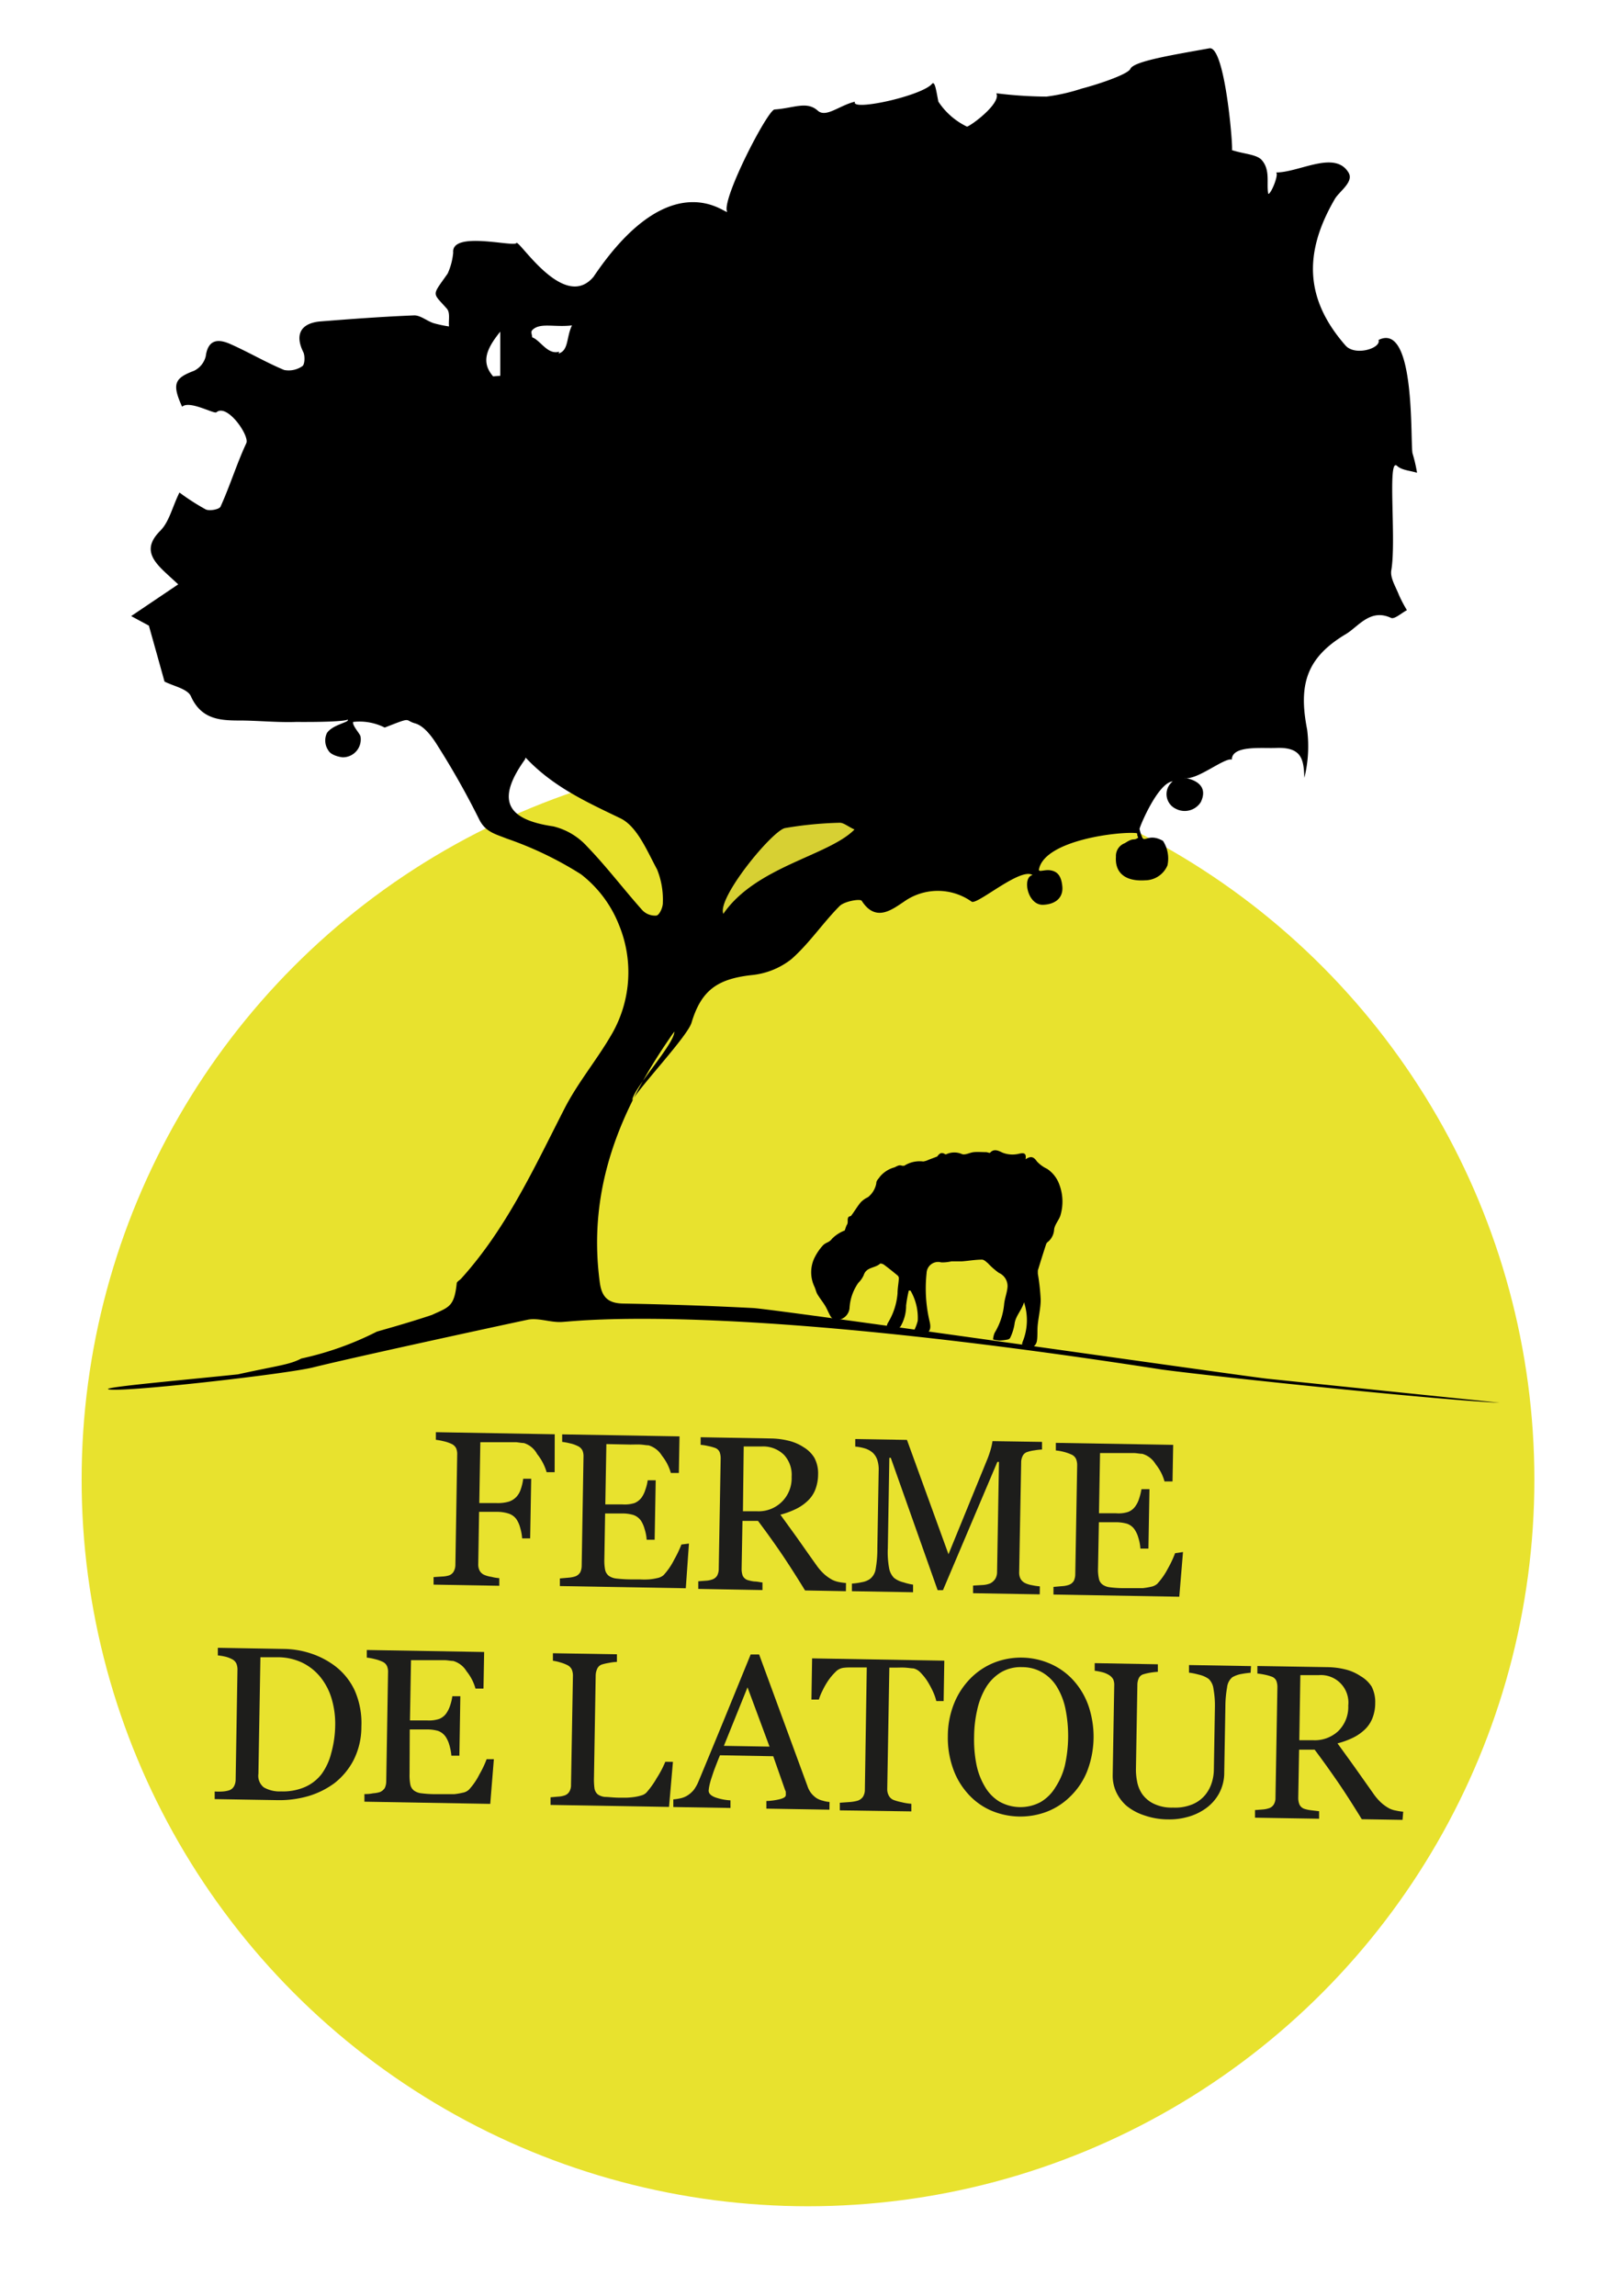
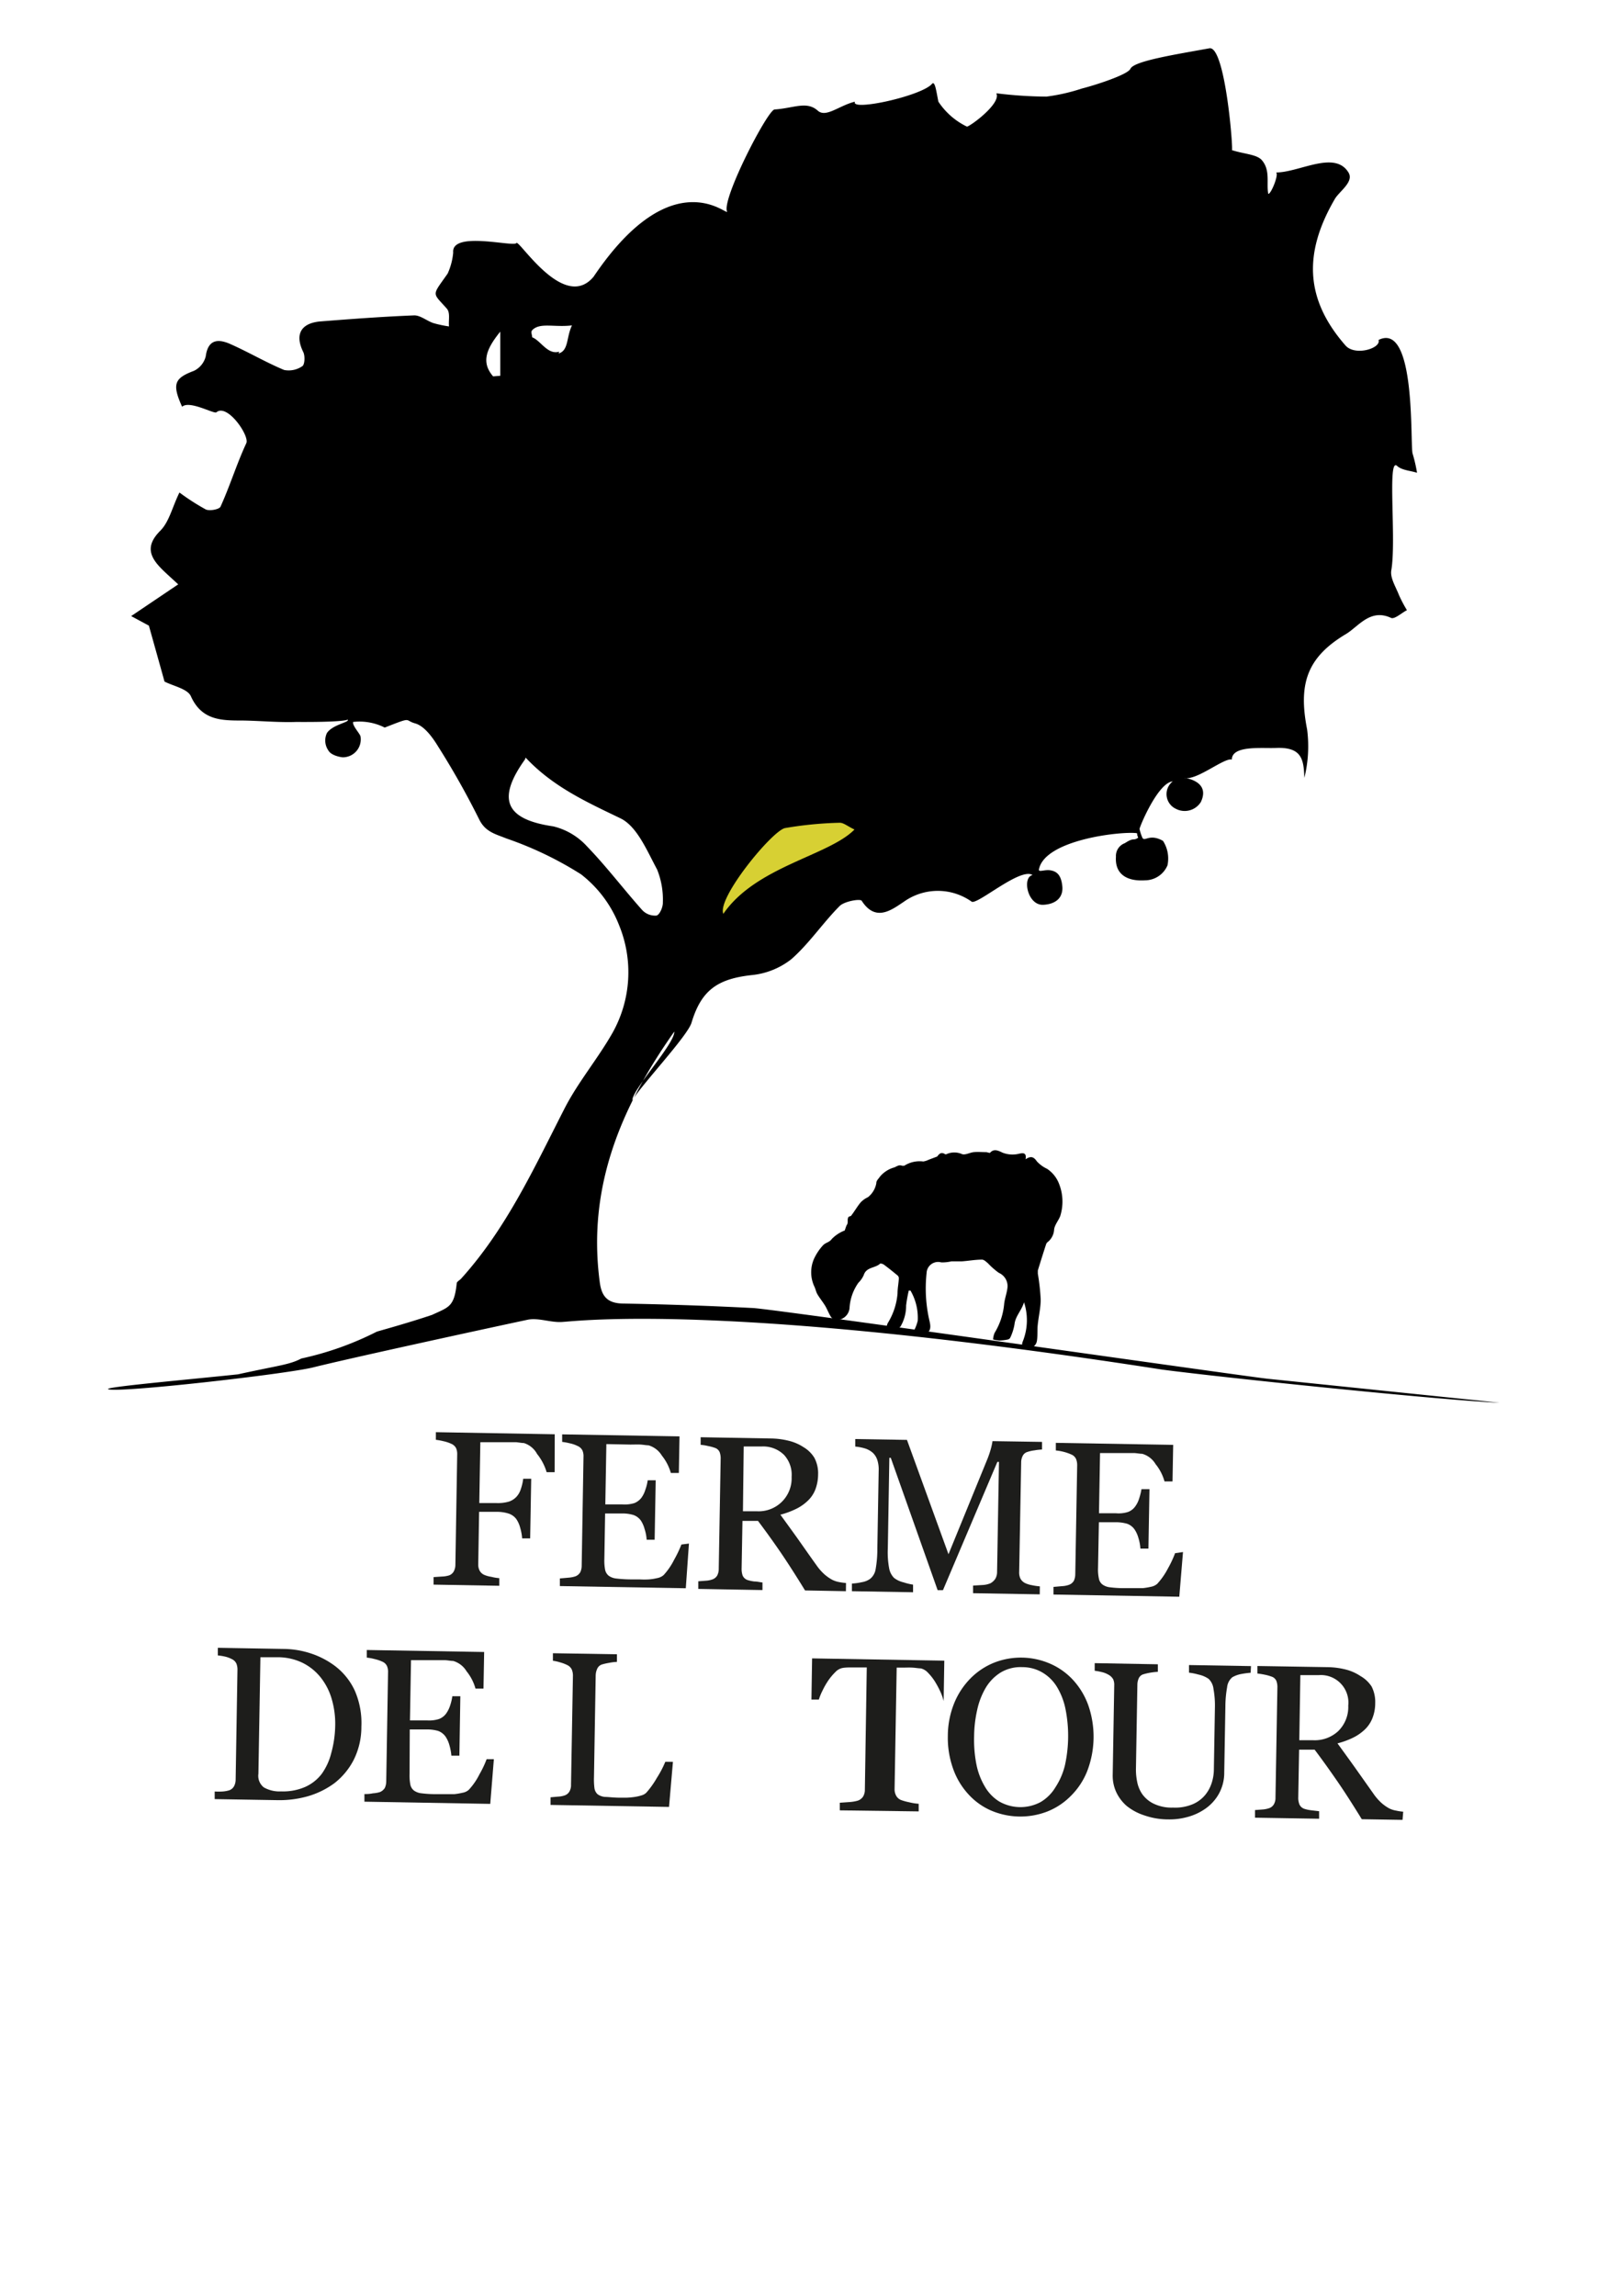
<svg xmlns="http://www.w3.org/2000/svg" id="Calque_1" data-name="Calque 1" viewBox="0 0 170.08 240.94">
  <defs>
    <style>.cls-1{fill:#e8e22e;}.cls-2,.cls-3{fill-rule:evenodd;}.cls-3{fill:#d7d033;}.cls-4{fill:#1d1d1b;}</style>
  </defs>
  <title>logo-GAEC-de-Latour</title>
-   <circle class="cls-1" cx="84.83" cy="155.29" r="76.26" />
  <path class="cls-2" d="M157.45,147.22c-6-.25-29.21-2.65-35.45-3.48-45.54-7.07-61.24-5.1-62.94-5-1.21.1-2.52-.47-3.67-.23-4,.85-18.51,4-22.51,5-2.86.71-20.48,2.71-21.52,2.29-.56-.22,8.32-1,13.62-1.56,4.26-.94,5.41-1,6.65-1.66a32.71,32.71,0,0,0,7.91-2.81c.13-.06,3.06-.84,5.82-1.77,1.75-.82,2.33-.82,2.59-3.31,0-.17.3-.32.45-.48,4.78-5.28,7.7-11.68,10.9-17.93,1.42-2.75,3.46-5.16,5-7.87A13,13,0,0,0,65,97.11,12.53,12.53,0,0,0,61,91.76,37.13,37.13,0,0,0,53.17,88c-1.16-.47-2.21-.68-2.86-2A85.4,85.4,0,0,0,46,78.35c-.61-1-1.46-2.16-2.42-2.43-1.19-.33-.18-.74-3.19.44a5.86,5.86,0,0,0-3.32-.59c-.08.41.72,1.22.78,1.52A1.88,1.88,0,0,1,36,79.48c-.16,0-1.21-.16-1.52-.71a1.83,1.83,0,0,1-.16-1.83c.59-.9,2.38-1.13,2.19-1.4-.07-.1.5.27-5.42.23-1.79.07-3.89-.13-5.67-.15-2.13,0-4.24,0-5.38-2.55-.35-.78-1.84-1.06-2.77-1.54-.46-1.67-1-3.58-1.64-5.87l-1.86-1,4.94-3.33c-.86-.8-1.42-1.28-1.92-1.81-1.2-1.28-1.39-2.39.05-3.83.93-.94,1.25-2.48,2-4a23.8,23.8,0,0,0,2.75,1.77c.4.2,1.43,0,1.56-.28,1-2.2,1.7-4.5,2.71-6.67.36-.77-2-4.2-3.14-3.24-.24.21-2.83-1.29-3.6-.58-1.09-2.41-.79-3,1.24-3.77a2.31,2.31,0,0,0,1.24-1.52c.24-1.81,1.32-1.84,2.54-1.31,1.93.85,3.75,1.93,5.69,2.74a2.51,2.51,0,0,0,1.91-.4c.26-.16.3-1.07.1-1.48-.89-1.8-.3-3,1.72-3.21,3.31-.26,6.63-.51,9.94-.64.65,0,1.32.58,2,.81a12.56,12.56,0,0,0,1.64.35c-.07-.64.16-1.44-.24-1.88-1.54-1.74-1.58-1.27.1-3.67a6.78,6.78,0,0,0,.58-2.2c-.22-2.32,6.38-.55,6.63-1s5,7.27,8.11,3.53c8.42-12.48,14.31-6.09,14-6.87-.5-1.4,4.28-10.64,5-10.68,2-.13,3.37-.92,4.53.12.87.78,2.23-.53,3.91-.94-.52,1.05,7-.59,8.09-1.87.32-.38.47.92.67,1.87a7.48,7.48,0,0,0,3,2.62c.4-.07,3.63-2.46,3.08-3.5a45.09,45.09,0,0,0,5.25.35,19.8,19.8,0,0,0,3.74-.85c1.21-.3,4.8-1.43,5.09-2.07.36-.81,4.6-1.48,8.29-2.15,1.71-.31,2.57,11.3,2.35,10.68,1.27.42,2.61.44,3.15,1.05.93,1.06.47,2.45.68,3.54.26.1,1.13-2,.83-2.24,2.43,0,6.15-2.36,7.59,0,.62,1-1,2-1.45,2.82-3.32,5.72-3.06,10.54,1.14,15.34,1,1.14,3.76.3,3.47-.58,4-2,3.29,11.15,3.58,11.94a15.54,15.54,0,0,1,.46,2c-.71-.23-1.59-.26-2.09-.72-1.06-1-.06,7.75-.61,10.95-.14.8.47,1.74.8,2.59a14.35,14.35,0,0,0,.84,1.6c-.57.29-1.32,1-1.69.8-2.17-1-3.41.93-4.72,1.71-4.12,2.46-5,5.27-4.07,10a13.73,13.73,0,0,1-.29,5.09c-.06-1.95-.27-3.26-3-3.14-1.44.06-4.61-.3-4.61,1.22-.79-.24-3.78,2.29-5,1.91.77.11,2.65.65,1.74,2.55a2,2,0,0,1-2.63.7,1.7,1.7,0,0,1-.32-2.87c-1.56.13-3.51,4.83-3.48,5a4.32,4.32,0,0,0,.25.8c.23.71.68-.42,2.21.44a3.42,3.42,0,0,1,.47,2.57,2.56,2.56,0,0,1-2.34,1.57c-2.08.14-3.19-.78-3.07-2.47a1.43,1.43,0,0,1,.94-1.43c1-.66.87-.19,1.4-.58-.22-.44,0-.37-.18-.47-1.65-.2-9.59.68-10.24,3.78-.09.39.58,0,1.25.13s1.09.54,1.2,1.68-.66,1.87-2,1.93c-1.67.08-2.24-2.91-1.12-3.12-1.25-.83-5.62,3-6.37,2.81a6.14,6.14,0,0,0-7.16,0c-1.23.81-2.94,2.18-4.41-.11-.16-.24-1.82.05-2.32.55-1.77,1.78-3.19,3.93-5.07,5.58a8,8,0,0,1-4.18,1.67c-3.56.4-5.27,1.57-6.3,5-.43,1.42-5.41,6.69-6.21,8.15-.07-1.06,4.49-6,4.4-7.22-5.65,8-9.15,16.41-7.82,26.32.2,1.49.82,2.19,2.43,2.22q6.83.12,13.66.47c2.32.12,51.41,7.14,54,7.42m-77.94-65C52.1,83.92,53.1,86,58.09,86.73a7,7,0,0,1,3.53,2.09c2.05,2.12,3.84,4.49,5.81,6.7a1.85,1.85,0,0,0,1.5.57c.32-.08.68-.89.66-1.36a8.43,8.43,0,0,0-.6-3.47c-1.08-2-2.11-4.55-3.88-5.39C61.56,84.16,58.05,82.57,55.18,79.51Zm3.53-42.6c1.07-.33.79-1.67,1.4-2.95-1.86.23-3.38-.34-4.18.51-.17.18,0,.49,0,.74C56.76,35.73,57.49,37.27,58.71,36.91ZM51.77,39.5l.75-.06V34.81C51,36.68,50.52,38.05,51.77,39.5Z" />
  <path class="cls-3" d="M89.71,87.06C87,89.82,79.37,90.92,75.94,95.91c-.68-1.66,5.11-8.7,6.47-9a39.16,39.16,0,0,1,5.74-.56C88.57,86.34,89,86.73,89.71,87.06Z" />
  <path class="cls-2" d="M98.39,121.38c.2-.25.39-.52.83-.25a.17.17,0,0,0,.15,0,2,2,0,0,1,1.64,0c.35.11.81-.17,1.23-.21s.85,0,1.28,0c.14,0,.38.12.43.06.43-.49.94-.17,1.32,0a2.89,2.89,0,0,0,1.74.1c.39-.08.79-.13.66.59.56-.38.86-.26,1.19.22a3.44,3.44,0,0,0,1.07.78,3.3,3.3,0,0,1,1.26,1.58,5.06,5.06,0,0,1,.15,3.28c-.11.44-.62,1-.67,1.51a1.82,1.82,0,0,1-.63,1.28.53.53,0,0,0-.21.26q-.45,1.38-.87,2.76c0,.1,0,.23,0,.34a22.69,22.69,0,0,1,.3,2.71c0,.88-.22,1.77-.31,2.66-.06.54,0,1.09-.08,1.64s-.47.77-.94.88-.72-.28-.58-.71a6,6,0,0,0,.16-4.18c-.27.89-.91,1.45-1,2.31a5.31,5.31,0,0,1-.46,1.43.4.4,0,0,1-.27.17,5,5,0,0,1-.86.1,3.79,3.79,0,0,1-.66-.11,2.18,2.18,0,0,1,.16-.69,7,7,0,0,0,1-3c.06-.63.32-1.24.36-1.86a1.52,1.52,0,0,0-.91-1.44,7.64,7.64,0,0,1-1.14-1c-.19-.16-.42-.39-.63-.39-.7,0-1.4.13-2.11.18-.32,0-.65,0-1.1,0a4.24,4.24,0,0,1-1.07.11,1.21,1.21,0,0,0-1.54,1.13,15,15,0,0,0,.32,5.08c.27,1.13-.25,1.36-1.34,1.34-.16,0-.41,0-.42-.05s0,0,.06-.22a4.81,4.81,0,0,0,.45-1.15,5.67,5.67,0,0,0-.76-3.17l-.18,0a14,14,0,0,0-.28,1.57,4.28,4.28,0,0,1-.6,2.22,1.29,1.29,0,0,1-.79.31.85.85,0,0,1-.62-.16c-.07-.07,0-.4.11-.57a7,7,0,0,0,1-3.07c0-.53.11-1.06.14-1.59a.41.41,0,0,0-.14-.3c-.46-.38-.94-.77-1.43-1.13-.1-.08-.35-.15-.41-.1-.51.48-1.44.33-1.71,1.2a2.64,2.64,0,0,1-.56.8,5.09,5.09,0,0,0-.93,2.68,1.38,1.38,0,0,1-1.48,1.22.82.82,0,0,1-.49-.35c-.23-.37-.38-.8-.61-1.17s-.55-.77-.79-1.17c-.14-.24-.19-.53-.31-.79a3.52,3.52,0,0,1-.06-2.91,5.56,5.56,0,0,1,.89-1.37c.35-.41.68-.32,1-.75a3.81,3.81,0,0,1,1.35-.88s.16-.51.21-.57c.2-.28,0-.6.19-.85.06-.07.23-.06.28-.14.35-.46.66-1,1-1.4a2.54,2.54,0,0,1,.75-.53A2.41,2.41,0,0,0,92,124.2c0-.32.22-.45.36-.68a3,3,0,0,1,1.54-1c.29-.13.5-.3.81-.17.07,0,.18,0,.22,0a3,3,0,0,1,2-.45,1.88,1.88,0,0,0,.54-.17Z" />
  <path class="cls-4" d="M58.23,154.51l-.84,0a5.56,5.56,0,0,0-1-1.91A2.38,2.38,0,0,0,55,151.45c-.23,0-.5-.06-.82-.09l-1.08,0-2.67,0-.11,6.39,1.83,0a4.09,4.09,0,0,0,1.3-.16,1.92,1.92,0,0,0,.79-.52,2.11,2.11,0,0,0,.43-.76,5.3,5.3,0,0,0,.26-1.11h.84l-.11,6.26h-.84a5.48,5.48,0,0,0-.21-1.13,2.9,2.9,0,0,0-.41-.91,1.65,1.65,0,0,0-.84-.58,4,4,0,0,0-1.22-.17l-1.84,0-.09,5.48a1.39,1.39,0,0,0,.13.66,1,1,0,0,0,.51.48,2.9,2.9,0,0,0,.73.2,4.77,4.77,0,0,0,.84.14v.8l-6.9-.12,0-.79.9-.06a2.85,2.85,0,0,0,.73-.12.93.93,0,0,0,.49-.42,1.47,1.47,0,0,0,.17-.69L48,152.66a1.58,1.58,0,0,0-.11-.66,1,1,0,0,0-.51-.47,3.81,3.81,0,0,0-.81-.27,6.63,6.63,0,0,0-.81-.15l0-.8,12.48.22Z" />
  <path class="cls-4" d="M72.33,162,72,166.69l-13.22-.23,0-.8.9-.08a3.05,3.05,0,0,0,.73-.14,1,1,0,0,0,.51-.43,1.59,1.59,0,0,0,.15-.68l.19-11.44a1.53,1.53,0,0,0-.11-.66,1,1,0,0,0-.51-.47,3.28,3.28,0,0,0-.81-.28,6.31,6.31,0,0,0-.81-.15l0-.79,12.32.21-.07,3.84-.84,0a5.2,5.2,0,0,0-.94-1.82,2.45,2.45,0,0,0-1.4-1.08c-.23,0-.51-.06-.83-.08s-.69,0-1.1,0l-2.5-.05-.11,6.33,1.79,0a3.47,3.47,0,0,0,1.27-.14,1.77,1.77,0,0,0,.71-.53,2.76,2.76,0,0,0,.43-.86,4.73,4.73,0,0,0,.25-1h.84l-.11,6.24-.84,0a4.49,4.49,0,0,0-.22-1.14,3,3,0,0,0-.39-.88,1.64,1.64,0,0,0-.78-.58,4.07,4.07,0,0,0-1.17-.16l-1.8,0-.08,4.77a5.12,5.12,0,0,0,.08,1.14,1.09,1.09,0,0,0,.38.63,1.68,1.68,0,0,0,.8.29,13.9,13.9,0,0,0,1.43.09h1a7.92,7.92,0,0,0,1,0,5.73,5.73,0,0,0,.88-.14,1.4,1.4,0,0,0,.65-.31,7,7,0,0,0,1.11-1.62,12.51,12.51,0,0,0,.76-1.59Z" />
  <path class="cls-4" d="M88.81,167l-4.29-.08q-1.38-2.25-2.5-3.9c-.75-1.1-1.56-2.23-2.44-3.4l-1.63,0-.09,5.05a2.08,2.08,0,0,0,.11.69.87.87,0,0,0,.52.47,4.08,4.08,0,0,0,.71.15c.33,0,.62.09.85.1v.8l-6.74-.12,0-.8.78-.06a2.4,2.4,0,0,0,.71-.14.94.94,0,0,0,.5-.41,1.53,1.53,0,0,0,.16-.72l.2-11.51a1.91,1.91,0,0,0-.1-.7.82.82,0,0,0-.52-.47,4.85,4.85,0,0,0-.72-.19,4.48,4.48,0,0,0-.76-.12v-.8l7.35.13a8.15,8.15,0,0,1,1.89.24,5,5,0,0,1,1.59.69A3.28,3.28,0,0,1,85.5,153a3.46,3.46,0,0,1,.39,1.75,4.51,4.51,0,0,1-.31,1.63,3.29,3.29,0,0,1-.85,1.2,4.8,4.8,0,0,1-1.23.82,8.52,8.52,0,0,1-1.57.57c.77,1.06,1.41,1.94,1.92,2.66s1.12,1.6,1.86,2.63a5.51,5.51,0,0,0,.88,1,4.57,4.57,0,0,0,.78.54,2.75,2.75,0,0,0,.72.24,6.87,6.87,0,0,0,.73.1Zm-5.7-12a3.08,3.08,0,0,0-.79-2.3,3.12,3.12,0,0,0-2.33-.89l-1.91,0L78,158.61l1.48,0A3.46,3.46,0,0,0,83.11,155Z" />
  <path class="cls-4" d="M109.16,167.33l-7-.12v-.8l1-.06a2.44,2.44,0,0,0,.82-.18,1.43,1.43,0,0,0,.52-.48,1.4,1.4,0,0,0,.18-.69l.2-11.57h-.17L99,166.89h-.56L93.52,153h-.15l-.16,9.5a9.1,9.1,0,0,0,.14,2.1,1.92,1.92,0,0,0,.51,1,2.54,2.54,0,0,0,1,.47,6,6,0,0,0,1,.24v.8L89.44,167v-.8a6.76,6.76,0,0,0,1.06-.15,2,2,0,0,0,.87-.36,1.63,1.63,0,0,0,.56-1,12,12,0,0,0,.18-2.18l.14-8.14a3.23,3.23,0,0,0-.15-1.16,1.81,1.81,0,0,0-.47-.74,2.28,2.28,0,0,0-.84-.46,5.17,5.17,0,0,0-1-.19v-.79l5.43.09,4.36,12,4.06-9.93a10.18,10.18,0,0,0,.39-1.14,6.52,6.52,0,0,0,.17-.8l5.2.08,0,.8a5.72,5.72,0,0,0-.8.09,3.61,3.61,0,0,0-.72.16.8.8,0,0,0-.52.44,1.51,1.51,0,0,0-.15.68L107,165a1.48,1.48,0,0,0,.13.67,1.11,1.11,0,0,0,.5.48,2.69,2.69,0,0,0,.72.22,5.76,5.76,0,0,0,.82.12Z" />
  <path class="cls-4" d="M124.2,162.89l-.39,4.69-13.21-.23v-.8l.9-.08a2.53,2.53,0,0,0,.73-.14,1,1,0,0,0,.51-.42,1.68,1.68,0,0,0,.15-.69l.2-11.44a1.69,1.69,0,0,0-.12-.66.93.93,0,0,0-.5-.47,4.67,4.67,0,0,0-.81-.28,4.91,4.91,0,0,0-.81-.14v-.8l12.32.21-.07,3.84-.84,0a5,5,0,0,0-.94-1.82,2.39,2.39,0,0,0-1.4-1.08c-.23,0-.51-.06-.83-.08l-1.1,0-2.5,0-.11,6.32,1.8,0a3.24,3.24,0,0,0,1.26-.14,1.64,1.64,0,0,0,.71-.53,2.76,2.76,0,0,0,.44-.86,6.29,6.29,0,0,0,.25-1h.84l-.11,6.24h-.84a5,5,0,0,0-.22-1.15,3,3,0,0,0-.4-.87,1.61,1.61,0,0,0-.78-.59,4.33,4.33,0,0,0-1.17-.16l-1.79,0-.09,4.78a4.47,4.47,0,0,0,.09,1.13,1,1,0,0,0,.38.63,1.63,1.63,0,0,0,.79.29,11.52,11.52,0,0,0,1.43.09h1c.4,0,.75,0,1,0a7.52,7.52,0,0,0,.89-.15,1.36,1.36,0,0,0,.64-.31,7.44,7.44,0,0,0,1.12-1.61,11.37,11.37,0,0,0,.75-1.6Z" />
  <path class="cls-4" d="M37.94,181.22a7.7,7.7,0,0,1-.82,3.51,7.38,7.38,0,0,1-2,2.41,8.82,8.82,0,0,1-2.8,1.38,10.93,10.93,0,0,1-3.18.41l-6.6-.11,0-.8a6.89,6.89,0,0,0,.84,0,3.09,3.09,0,0,0,.7-.13.93.93,0,0,0,.49-.42,1.47,1.47,0,0,0,.17-.69l.19-11.49a1.7,1.7,0,0,0-.11-.69,1,1,0,0,0-.51-.49,3,3,0,0,0-.74-.26,5.81,5.81,0,0,0-.7-.11l0-.8,7,.12a9.39,9.39,0,0,1,2.82.49,8.76,8.76,0,0,1,2.4,1.24,6.85,6.85,0,0,1,2.16,2.65A8.5,8.5,0,0,1,37.94,181.22Zm-2.75-.05a9.2,9.2,0,0,0-.38-2.91,6.54,6.54,0,0,0-1.2-2.28,5.6,5.6,0,0,0-1.88-1.48,6,6,0,0,0-2.5-.57H27.34l-.21,12.23a1.54,1.54,0,0,0,.57,1.43,3.32,3.32,0,0,0,1.82.42,5.79,5.79,0,0,0,2.5-.46,4.48,4.48,0,0,0,1.75-1.37,6.35,6.35,0,0,0,1-2.17A11.39,11.39,0,0,0,35.19,181.17Z" />
  <path class="cls-4" d="M51.85,184.63l-.38,4.69-13.21-.23v-.8c.22,0,.52,0,.9-.08a3.1,3.1,0,0,0,.73-.13,1.11,1.11,0,0,0,.51-.43,1.68,1.68,0,0,0,.15-.69l.19-11.44a1.53,1.53,0,0,0-.11-.66.93.93,0,0,0-.5-.47,4,4,0,0,0-.81-.27,5.13,5.13,0,0,0-.81-.15v-.8l12.32.21-.07,3.84-.84,0a5,5,0,0,0-.94-1.82,2.42,2.42,0,0,0-1.4-1.08c-.23,0-.51-.06-.83-.08l-1.1,0-2.5,0-.11,6.32,1.79,0a3.43,3.43,0,0,0,1.27-.15,1.7,1.7,0,0,0,.71-.53,3,3,0,0,0,.44-.86,5.33,5.33,0,0,0,.24-1h.84l-.1,6.24-.84,0a5.7,5.7,0,0,0-.22-1.14,3,3,0,0,0-.4-.87,1.66,1.66,0,0,0-.78-.59,4.11,4.11,0,0,0-1.17-.15l-1.8,0L43,186.16a5.08,5.08,0,0,0,.08,1.13,1.06,1.06,0,0,0,.38.63,1.61,1.61,0,0,0,.8.29,11.52,11.52,0,0,0,1.43.09h1c.4,0,.74,0,1,0a7,7,0,0,0,.88-.15,1.27,1.27,0,0,0,.65-.31,6.81,6.81,0,0,0,1.11-1.61,10.62,10.62,0,0,0,.76-1.6Z" />
  <path class="cls-4" d="M70.65,184.91l-.41,4.73-12.44-.21v-.8l.78-.07a2.48,2.48,0,0,0,.71-.13.92.92,0,0,0,.5-.42,1.36,1.36,0,0,0,.16-.71l.2-11.4a1.65,1.65,0,0,0-.12-.68,1,1,0,0,0-.5-.48,4,4,0,0,0-.72-.27,4.51,4.51,0,0,0-.76-.17v-.79l6.72.11v.8a4.87,4.87,0,0,0-.82.1,6,6,0,0,0-.72.16.82.82,0,0,0-.53.46,1.75,1.75,0,0,0-.16.69l-.18,10.69a7.28,7.28,0,0,0,.05,1.15,1.07,1.07,0,0,0,.33.64,1.57,1.57,0,0,0,.76.28c.35,0,.82.07,1.43.08q.42,0,.87,0a7.44,7.44,0,0,0,.85-.08,4.62,4.62,0,0,0,.73-.17,1.14,1.14,0,0,0,.49-.29,9.34,9.34,0,0,0,1.1-1.55,10.74,10.74,0,0,0,.88-1.68Z" />
-   <path class="cls-4" d="M87.08,189.93l-6.62-.11,0-.8a6.75,6.75,0,0,0,1.45-.2c.39-.11.58-.24.59-.41s0-.14,0-.24,0-.19-.06-.26l-1.26-3.59-5.59-.1c-.22.52-.4,1-.54,1.36s-.26.75-.37,1.07a7.4,7.4,0,0,0-.21.79,4.08,4.08,0,0,0-.07.49c0,.3.23.53.7.71a5.68,5.68,0,0,0,1.59.31l0,.8-6-.1v-.8a5.2,5.2,0,0,0,.73-.11,2.3,2.3,0,0,0,.72-.28,2.77,2.77,0,0,0,.71-.62,4.35,4.35,0,0,0,.5-.91q1.25-3,2.76-6.68l2.7-6.61h.89l5.08,13.83a2.48,2.48,0,0,0,.37.71,2.56,2.56,0,0,0,.58.54,2.22,2.22,0,0,0,.67.27,3,3,0,0,0,.69.13Zm-6.29-6.62-2.31-6.22L76,183.23Z" />
-   <path class="cls-4" d="M99.07,178.53H98.3a5.32,5.32,0,0,0-.35-1,9.78,9.78,0,0,0-.57-1.06,5.55,5.55,0,0,0-.72-.91,1.5,1.5,0,0,0-.76-.46c-.24,0-.53-.06-.88-.08s-.68,0-1,0h-.65l-.22,12.73a1.39,1.39,0,0,0,.15.68,1,1,0,0,0,.54.49,5.81,5.81,0,0,0,.84.23,5.69,5.69,0,0,0,1,.16v.8L88.17,190l0-.8,1-.07a4.14,4.14,0,0,0,.89-.15,1.09,1.09,0,0,0,.55-.42,1.38,1.38,0,0,0,.19-.73L91,175H89.49c-.35,0-.68,0-1,.05a1.4,1.4,0,0,0-.78.43,6,6,0,0,0-.75.89,8,8,0,0,0-.61,1.07,5.89,5.89,0,0,0-.38.93l-.78,0,.07-4.32,13.88.24Z" />
+   <path class="cls-4" d="M99.07,178.53a5.32,5.32,0,0,0-.35-1,9.78,9.78,0,0,0-.57-1.06,5.55,5.55,0,0,0-.72-.91,1.5,1.5,0,0,0-.76-.46c-.24,0-.53-.06-.88-.08s-.68,0-1,0h-.65l-.22,12.73a1.39,1.39,0,0,0,.15.68,1,1,0,0,0,.54.49,5.81,5.81,0,0,0,.84.23,5.69,5.69,0,0,0,1,.16v.8L88.17,190l0-.8,1-.07a4.14,4.14,0,0,0,.89-.15,1.09,1.09,0,0,0,.55-.42,1.38,1.38,0,0,0,.19-.73L91,175H89.49c-.35,0-.68,0-1,.05a1.4,1.4,0,0,0-.78.43,6,6,0,0,0-.75.89,8,8,0,0,0-.61,1.07,5.89,5.89,0,0,0-.38.93l-.78,0,.07-4.32,13.88.24Z" />
  <path class="cls-4" d="M112.67,176.33a7.81,7.81,0,0,1,1.6,2.68,10.08,10.08,0,0,1-.13,6.88,7.59,7.59,0,0,1-1.73,2.61,7.18,7.18,0,0,1-2.45,1.62,7.84,7.84,0,0,1-6-.14,7,7,0,0,1-2.39-1.78,7.77,7.77,0,0,1-1.54-2.67,9.61,9.61,0,0,1-.52-3.33,9.22,9.22,0,0,1,.67-3.45,8,8,0,0,1,1.71-2.6,7.33,7.33,0,0,1,2.48-1.65,7.7,7.7,0,0,1,5.91.12A7.11,7.11,0,0,1,112.67,176.33Zm-1.87,11.26a7.39,7.39,0,0,0,1-2.3,14.33,14.33,0,0,0,.07-5.89,7.25,7.25,0,0,0-.9-2.35,4.39,4.39,0,0,0-1.52-1.51,4.12,4.12,0,0,0-2.12-.57,4.06,4.06,0,0,0-2.3.58,4.75,4.75,0,0,0-1.56,1.62,7.82,7.82,0,0,0-.88,2.3,13.05,13.05,0,0,0-.32,2.77,13.32,13.32,0,0,0,.24,2.93,7.31,7.31,0,0,0,.88,2.32,4.44,4.44,0,0,0,1.5,1.57,4.49,4.49,0,0,0,4.36.07A4.45,4.45,0,0,0,110.8,187.59Z" />
  <path class="cls-4" d="M131.3,175.56a8.3,8.3,0,0,0-.92.12,2.93,2.93,0,0,0-1,.35,1.58,1.58,0,0,0-.55,1.06,11.63,11.63,0,0,0-.18,2l-.12,6.93a4.55,4.55,0,0,1-.59,2.29,4.71,4.71,0,0,1-1.47,1.57,5.9,5.9,0,0,1-1.89.84,7,7,0,0,1-1.88.23,7.65,7.65,0,0,1-2.55-.42,5.79,5.79,0,0,1-1.87-1,4.4,4.4,0,0,1-1.11-1.49,4.12,4.12,0,0,1-.35-1.73l.16-9.41a1.48,1.48,0,0,0-.11-.66,1.31,1.31,0,0,0-.52-.49,2.51,2.51,0,0,0-.71-.27,5.83,5.83,0,0,0-.71-.13v-.8l6.63.12,0,.79a7.64,7.64,0,0,0-.79.09,5.93,5.93,0,0,0-.7.16.78.78,0,0,0-.52.44,1.69,1.69,0,0,0-.14.68l-.15,8.79a6.35,6.35,0,0,0,.12,1.34,3.43,3.43,0,0,0,.53,1.32,3.16,3.16,0,0,0,1.17,1,4.33,4.33,0,0,0,2.06.43,4.78,4.78,0,0,0,2.07-.35,3.47,3.47,0,0,0,1.34-1,3.85,3.85,0,0,0,.67-1.26,4.69,4.69,0,0,0,.22-1.33l.11-6.52a9.76,9.76,0,0,0-.15-2,1.71,1.71,0,0,0-.51-1.05,2.91,2.91,0,0,0-1.06-.45,6.35,6.35,0,0,0-1-.2v-.8l6.51.11Z" />
  <path class="cls-4" d="M147.25,191l-4.28-.07c-.93-1.51-1.76-2.81-2.51-3.9s-1.56-2.23-2.44-3.4l-1.63,0-.09,5.05a1.85,1.85,0,0,0,.12.69.87.87,0,0,0,.52.47,3.71,3.71,0,0,0,.7.15l.85.1v.79l-6.73-.11v-.8l.78-.06a2.78,2.78,0,0,0,.71-.14.92.92,0,0,0,.5-.42,1.36,1.36,0,0,0,.16-.71l.2-11.51a1.91,1.91,0,0,0-.1-.7.82.82,0,0,0-.52-.47,4.72,4.72,0,0,0-.72-.2,7.68,7.68,0,0,0-.76-.12v-.79l7.35.12a8.15,8.15,0,0,1,1.89.24,5,5,0,0,1,1.59.7A3.39,3.39,0,0,1,144,177a3.56,3.56,0,0,1,.38,1.75,4.29,4.29,0,0,1-.31,1.62,3.32,3.32,0,0,1-.85,1.21,4.92,4.92,0,0,1-1.22.82,8.63,8.63,0,0,1-1.58.57c.77,1.06,1.41,1.94,1.92,2.66l1.86,2.63a5.51,5.51,0,0,0,.88,1,4.57,4.57,0,0,0,.78.54,2.61,2.61,0,0,0,.73.23,5,5,0,0,0,.73.11Zm-5.7-12a2.89,2.89,0,0,0-3.12-3.19l-1.91,0-.11,6.83,1.47,0a3.61,3.61,0,0,0,2.6-.94A3.54,3.54,0,0,0,141.55,179Z" />
</svg>